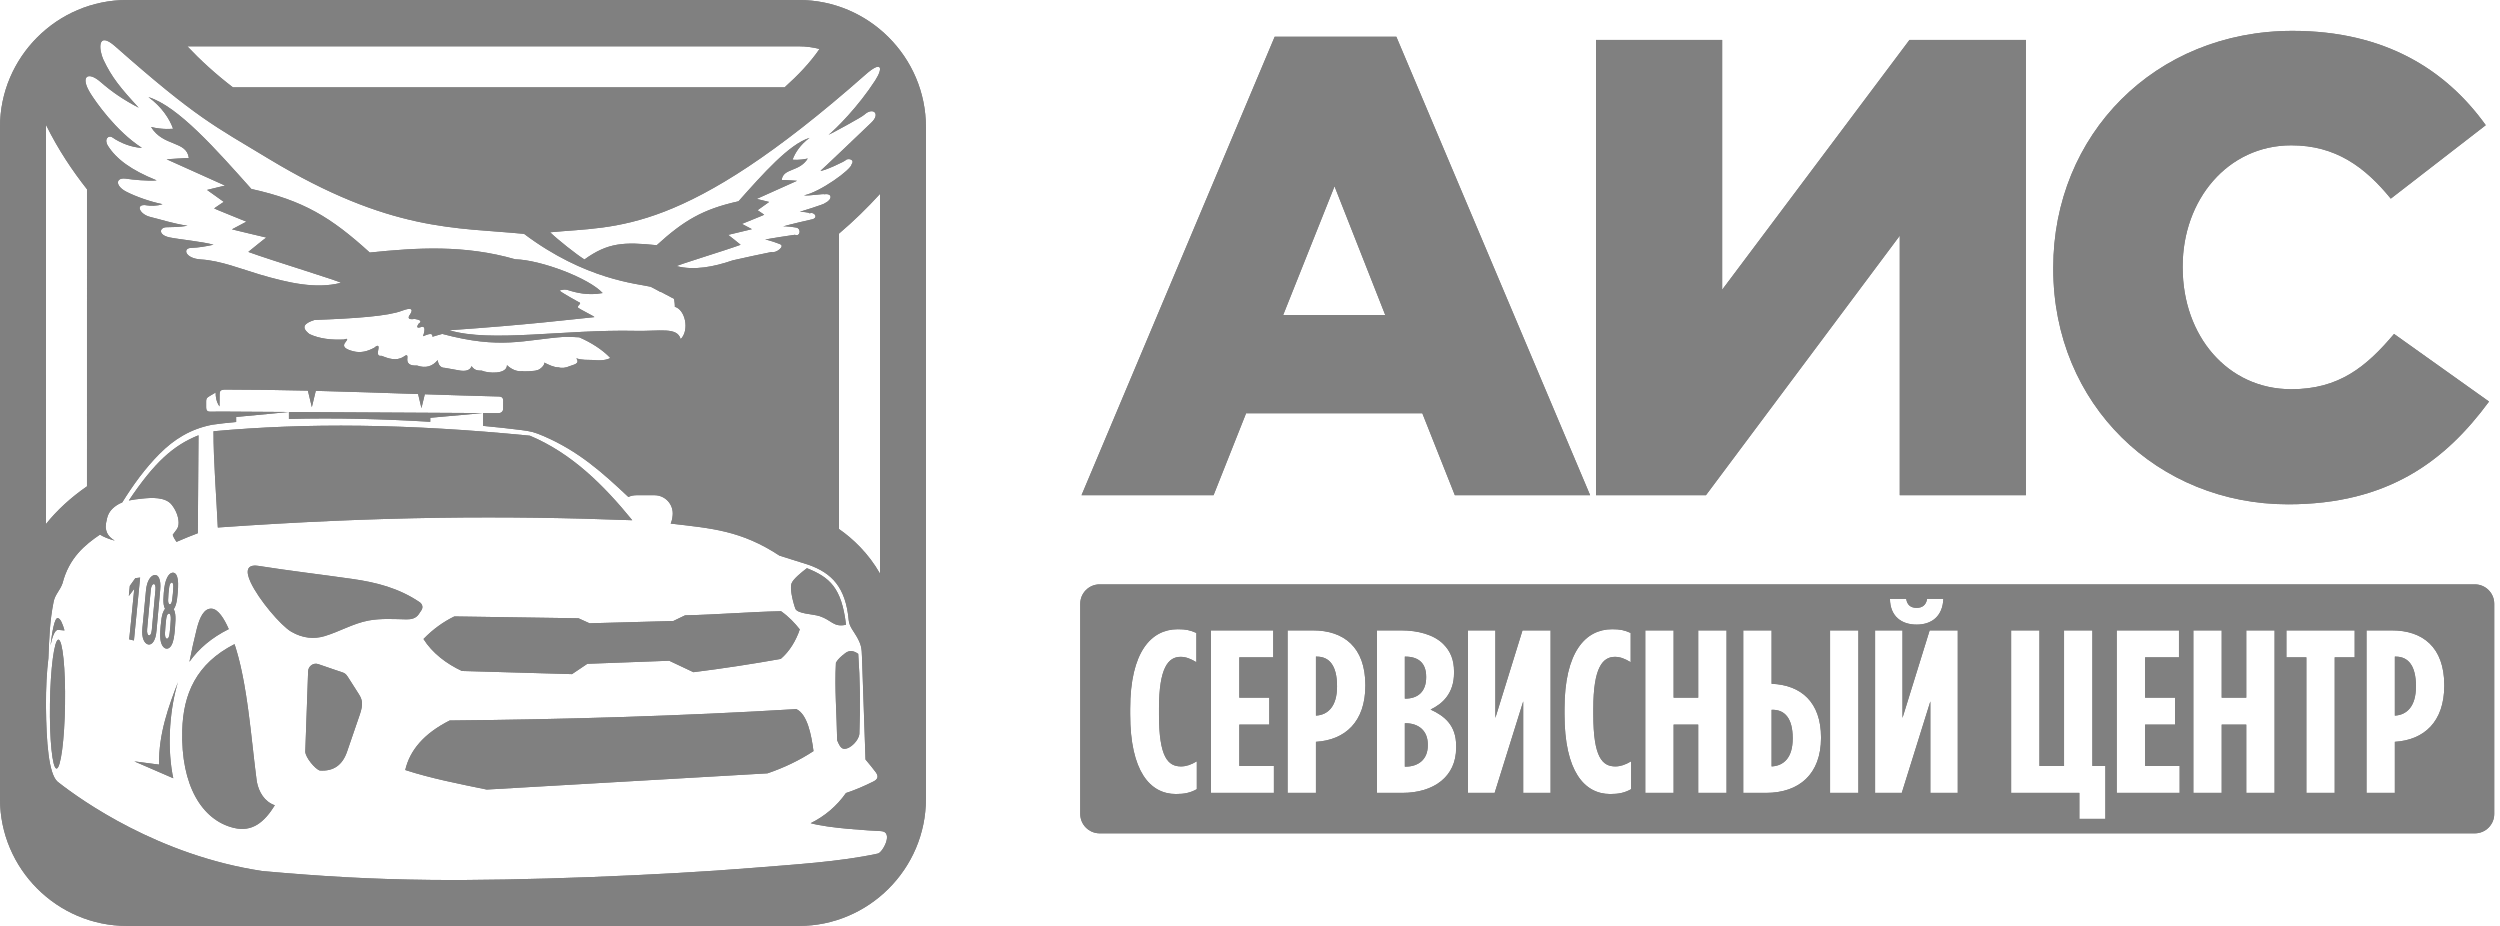
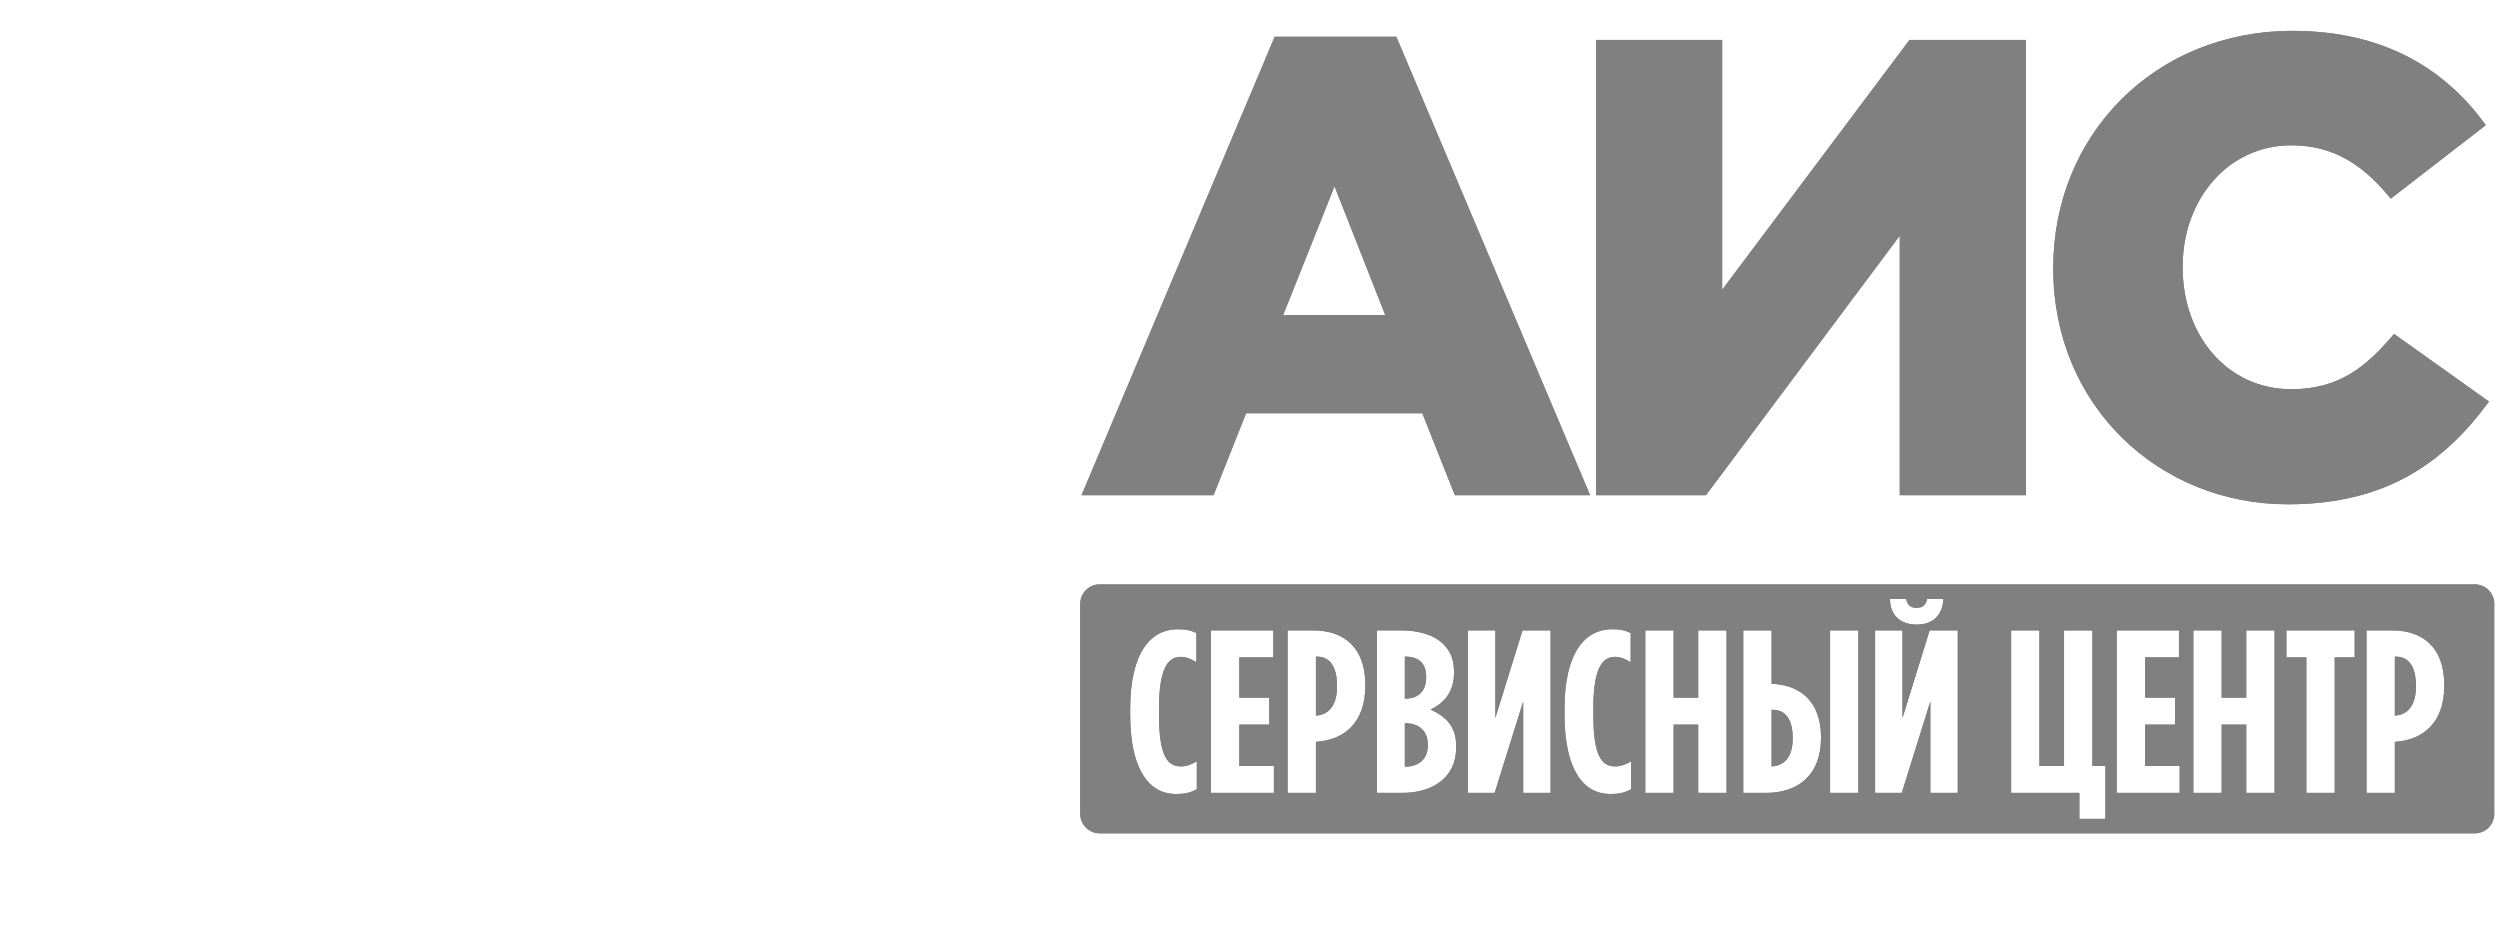
<svg xmlns="http://www.w3.org/2000/svg" width="162" height="60" viewBox="0 0 162 60" fill="none">
  <g id="1">
-     <path id="ÐÐ¾Ð³Ð¾" fill-rule="evenodd" clip-rule="evenodd" d="M8.227 0H51.771C56.297 0 60 3.703 60 8.227V51.773C60 56.299 56.297 60 51.771 60H8.227C3.701 60 0 56.299 0 51.773V8.227C0 3.703 3.701 0 8.227 0ZM51.773 3.002H12.14C13.009 3.921 13.984 4.81 15.092 5.66H50.843C51.709 4.883 52.492 4.067 53.105 3.175C52.678 3.063 52.232 3.002 51.773 3.002ZM2.978 8.09L2.976 33.961C3.685 33.069 4.588 32.241 5.636 31.515L5.637 12.263C4.7 11.069 3.796 9.739 2.978 8.09ZM57.026 37.174V23.483V17.431V12.564C56.197 13.472 55.313 14.338 54.367 15.138V17.309V19.562V34.281C55.255 34.897 56.269 35.843 57.026 37.174ZM39.55 23.196C39.015 22.636 38.284 22.183 37.533 21.858C37.213 21.834 36.888 21.828 36.581 21.826C33.916 22.017 32.489 22.661 28.658 21.638C28.453 21.696 28.245 21.75 28.023 21.821C28.055 21.546 27.767 21.636 27.41 21.788C27.597 21.267 27.506 21.08 27.224 21.213C27.016 21.265 26.984 21.189 27.128 20.976C27.399 20.799 27.174 20.715 26.869 20.666C26.484 20.726 26.381 20.622 26.582 20.363C26.805 20.007 26.629 19.919 26.069 20.128C25.173 20.485 23.01 20.636 20.385 20.732C19.736 20.937 19.462 21.197 20.059 21.651C20.721 21.957 21.466 22.036 22.283 22C22.504 21.922 22.555 21.951 22.429 22.116C22.094 22.484 22.438 22.639 22.882 22.76C23.397 22.895 23.837 22.758 24.266 22.525C24.461 22.345 24.563 22.375 24.523 22.598C24.465 22.869 24.443 23.106 24.713 23.055C25.171 23.232 25.666 23.415 26.136 23.125C26.295 23.016 26.427 22.93 26.397 23.202C26.348 23.556 26.56 23.715 27.027 23.687C27.57 23.878 28.022 23.753 28.361 23.335C28.406 23.644 28.545 23.841 28.829 23.837L29.7 23.993C30.164 24.091 30.464 23.999 30.559 23.725C30.756 24.032 31.002 24.007 31.22 24.017C31.606 24.192 32.851 24.277 32.851 23.661C33.142 23.933 33.491 24.098 33.867 24.048C33.836 24.088 34.723 24.046 34.776 23.995C35.026 23.97 35.361 23.578 35.255 23.49C35.581 23.647 35.902 23.812 36.204 23.805C36.389 23.869 36.659 23.842 36.933 23.72C37.194 23.617 37.588 23.578 37.349 23.218C37.717 23.345 38.072 23.311 38.457 23.328C38.947 23.383 39.335 23.323 39.55 23.196ZM22.081 18.328C20.46 18.747 18.655 18.323 16.822 17.785C15.638 17.433 14.265 16.884 13.037 16.814C11.984 16.752 11.822 16.08 12.38 16.064C12.863 16.049 13.392 15.956 13.835 15.857C13.115 15.655 11.569 15.507 10.996 15.386C10.213 15.223 10.335 14.726 10.802 14.724C11.182 14.72 11.62 14.716 12.15 14.63C11.124 14.469 10.381 14.211 9.759 14.064C9.003 13.886 8.75 13.168 9.515 13.306C9.732 13.343 10.18 13.359 10.53 13.229C9.801 13.088 8.836 12.756 8.193 12.427C7.424 12.034 7.479 11.446 8.239 11.587C8.513 11.636 9.64 11.748 10.15 11.688C8.476 11.012 7.537 10.302 6.995 9.452C6.724 9.02 7.023 8.724 7.293 8.911C7.829 9.28 8.543 9.552 9.198 9.584C7.487 8.483 6.161 6.529 5.874 6.072C5.162 4.941 5.692 4.593 6.512 5.307C7.267 5.966 8.008 6.467 8.988 6.98C7.798 5.695 7.238 5.004 6.704 3.875C6.401 3.228 6.285 1.96 7.464 3.002C12.74 7.66 13.892 8.161 17.401 10.282C25.313 15.065 29.582 14.722 33.961 15.155C37.921 18.135 41.312 18.38 42.166 18.582C42.904 18.959 42.794 18.943 42.819 18.916C42.763 18.869 43.559 19.315 43.67 19.357C43.699 19.381 43.75 19.901 43.722 19.878C44.4 20.052 44.695 21.387 44.109 21.976C43.884 21.173 42.757 21.473 41.194 21.439C36.525 21.337 31.823 22.212 29.111 21.4C34.315 21.038 36.907 20.708 38.507 20.55C38.617 20.54 37.457 19.997 37.448 19.918C37.434 19.762 37.644 19.716 37.579 19.615C37.609 19.64 36.271 18.903 36.262 18.825C36.42 18.782 36.551 18.742 36.743 18.778C37.356 18.978 38.116 19.163 39.052 18.989C38.162 18.021 35.052 16.846 33.399 16.802L33.396 16.804C30.086 15.852 27.026 16.049 23.96 16.364C21.442 14.074 19.661 12.993 16.288 12.244C14.009 9.692 11.54 6.882 9.619 6.292C10.488 6.921 10.99 7.71 11.216 8.341C11.187 8.343 10.591 8.42 9.788 8.23C10.582 9.521 12.099 9.102 12.238 10.246C12.215 10.222 10.798 10.321 10.798 10.321L14.584 12.024L13.417 12.307L14.502 13.081C14.502 13.081 13.853 13.51 13.878 13.508C13.853 13.51 15.968 14.364 15.968 14.364L15.03 14.861C15.03 14.861 17.23 15.394 17.259 15.394C17.23 15.394 16.09 16.324 16.09 16.324C17.558 16.866 22.201 18.275 22.081 18.328ZM43.854 17.246C44.974 17.535 46.237 17.3 47.486 16.87C48.321 16.683 49.158 16.498 49.994 16.33C50.295 16.427 50.907 15.937 50.536 15.82C50.557 15.822 49.672 15.48 49.55 15.539C49.672 15.48 51.51 15.213 51.51 15.213C51.824 15.358 51.941 14.884 51.645 14.757C51.645 14.757 50.871 14.611 50.714 14.69C50.871 14.611 52.559 14.228 52.559 14.228C53.086 14.149 52.78 13.688 52.456 13.829C52.46 13.745 51.849 13.724 51.833 13.723C51.849 13.724 53.461 13.22 53.446 13.17C53.959 12.926 53.944 12.509 53.415 12.589C53.401 12.539 52.446 12.7 52.096 12.659C53.117 12.465 55.177 10.984 55.188 10.638C55.399 10.35 55.002 10.235 54.81 10.361C54.874 10.41 53.266 11.146 53.168 11.061C53.114 11.157 56.202 8.187 56.445 7.962C57.099 7.359 56.557 6.921 56.007 7.433C55.832 7.6 53.952 8.612 53.691 8.738C54.147 8.374 55.612 6.921 56.716 5.209C57.239 4.394 57.148 3.891 56.077 4.84C44.22 15.31 40.014 14.621 35.648 15.053C36.116 15.511 37.382 16.514 37.872 16.814C39.394 15.715 40.438 15.671 42.556 15.889C44.295 14.307 45.525 13.56 47.855 13.043C49.429 11.28 51.135 9.339 52.462 8.932C51.861 9.366 51.514 9.911 51.359 10.347C51.379 10.348 51.791 10.401 52.344 10.27C51.797 11.162 50.749 10.872 50.653 11.663C50.668 11.646 51.648 11.715 51.648 11.715L49.033 12.889L49.839 13.086L49.089 13.622C49.089 13.622 49.537 13.918 49.52 13.916C49.537 13.918 48.077 14.508 48.077 14.508L48.724 14.85C48.724 14.85 47.204 15.219 47.185 15.219C47.204 15.219 47.992 15.862 47.992 15.862C46.978 16.235 43.77 17.209 43.854 17.246ZM15.303 27.019V27.344C14.759 27.393 14.239 27.452 13.751 27.521C12.319 27.799 11.261 28.483 10.346 29.399C9.399 30.347 8.622 31.429 7.919 32.558C7.787 32.608 7.665 32.671 7.551 32.749C7.172 33.008 7.017 33.27 6.939 33.578C6.88 33.807 6.851 33.994 6.848 34.145C6.878 34.495 6.991 34.764 7.439 35.036C7.004 34.911 6.691 34.783 6.478 34.642C5.518 35.294 4.481 36.13 4.052 37.793C3.887 38.27 3.576 38.503 3.475 38.989C3.221 40.239 3.185 41.419 3.136 42.656C3.03 43.505 2.971 44.583 2.979 45.761C2.999 48.137 3.159 50.111 3.716 50.641L3.719 50.642L3.805 50.712C5.249 51.843 10.276 55.438 17.008 56.444C20.874 56.791 24.007 56.975 27.908 57.018C33.734 57.082 42.876 56.72 48.707 56.244C51.371 56.026 54.403 55.853 56.888 55.31C57.197 55.243 57.927 53.899 57.089 53.856C56.356 53.819 53.721 53.675 52.532 53.342C53.427 52.9 54.216 52.249 54.819 51.388C55.418 51.189 55.972 50.954 56.596 50.642C56.866 50.508 56.962 50.324 56.745 50.035C56.542 49.767 56.34 49.517 56.085 49.215C56.012 46.953 55.929 44.847 55.857 42.584C55.839 42.004 55.817 41.8 55.539 41.292C55.352 40.952 55.033 40.596 54.999 40.21C54.808 38.043 53.893 37.131 52.396 36.599C51.805 36.42 51.105 36.185 50.513 36.007C48.02 34.368 46.112 34.239 43.46 33.928C43.565 33.702 43.594 33.414 43.594 33.27C43.594 32.62 43.064 32.09 42.414 32.09C42.025 32.09 41.638 32.09 41.249 32.09C41.038 32.09 40.856 32.133 40.721 32.206C39.035 30.622 37.514 29.244 35.22 28.255C34.607 27.991 34.38 27.942 33.725 27.86C32.983 27.767 32.169 27.678 31.303 27.597V26.767L32.297 26.773C32.457 26.774 32.604 26.676 32.604 26.491C32.606 26.298 32.61 26.143 32.608 25.946C32.61 25.802 32.515 25.7 32.36 25.694C30.749 25.654 29.138 25.601 27.527 25.548L27.31 26.446L27.093 25.534C24.883 25.459 22.672 25.382 20.462 25.327L20.207 26.385L19.952 25.314C18.163 25.273 16.373 25.245 14.584 25.245C14.294 25.246 14.235 25.345 14.232 25.52L14.225 26.338C14.023 26.056 13.965 25.7 13.974 25.435C13.813 25.532 13.744 25.573 13.583 25.665C13.365 25.789 13.359 25.865 13.359 26.042C13.359 26.139 13.361 26.302 13.359 26.398C13.358 26.549 13.405 26.675 13.6 26.675L14.528 26.672H14.543H14.554H14.557H14.567H14.576H14.588H14.598H14.607H14.615H14.623L18.708 26.697L15.303 27.019ZM18.722 27.149V26.697L31.267 26.767L27.882 27.072V27.333C24.898 27.151 21.651 27.065 18.722 27.149ZM8.704 49.336L10.309 49.547C10.266 47.54 10.962 45.688 11.533 44.204C11.043 45.784 10.811 48.108 11.172 50.154L11.23 50.431L8.704 49.336ZM8.679 41.502C8.747 40.823 8.813 40.142 8.879 39.465C8.945 38.784 9.013 38.106 9.08 37.427C8.977 37.44 8.873 37.451 8.77 37.464C8.651 37.637 8.532 37.804 8.411 37.969C8.391 38.185 8.367 38.402 8.347 38.62C8.463 38.468 8.582 38.313 8.7 38.155C8.645 38.701 8.591 39.249 8.538 39.793C8.483 40.339 8.427 40.884 8.372 41.43C8.476 41.454 8.578 41.478 8.679 41.502ZM10.144 40.841C10.182 40.406 10.223 39.968 10.262 39.535C10.3 39.1 10.344 38.662 10.381 38.227C10.413 37.863 10.383 37.647 10.316 37.484C10.253 37.322 10.14 37.244 10.012 37.261C9.885 37.276 9.754 37.384 9.656 37.556C9.561 37.727 9.491 37.934 9.459 38.273C9.422 38.677 9.38 39.084 9.344 39.487C9.307 39.892 9.264 40.296 9.227 40.702C9.195 41.041 9.227 41.254 9.29 41.432C9.356 41.611 9.471 41.732 9.597 41.76C9.724 41.79 9.853 41.723 9.948 41.571C10.044 41.417 10.113 41.205 10.144 40.841ZM9.837 40.818C9.815 41.074 9.735 41.187 9.652 41.173C9.569 41.159 9.511 41.022 9.534 40.771C9.57 40.349 9.611 39.924 9.65 39.505C9.689 39.081 9.732 38.658 9.77 38.234C9.792 37.984 9.876 37.853 9.959 37.848C10.043 37.842 10.097 37.962 10.074 38.218C10.037 38.652 9.994 39.085 9.955 39.518C9.916 39.951 9.874 40.388 9.837 40.818ZM11.34 40.677C11.375 40.258 11.383 40.013 11.353 39.793C11.336 39.667 11.305 39.568 11.257 39.475C11.315 39.387 11.365 39.289 11.398 39.173C11.46 38.961 11.49 38.733 11.517 38.398C11.557 37.912 11.554 37.592 11.473 37.352C11.411 37.17 11.299 37.093 11.177 37.11C11.05 37.125 10.934 37.229 10.836 37.421C10.711 37.668 10.651 37.972 10.612 38.431C10.586 38.742 10.579 38.955 10.605 39.157C10.619 39.268 10.65 39.362 10.693 39.448C10.634 39.535 10.584 39.624 10.545 39.74C10.48 39.94 10.445 40.166 10.411 40.559C10.367 41.067 10.354 41.377 10.45 41.677C10.513 41.874 10.631 42.001 10.756 42.029C10.878 42.057 11.015 41.985 11.108 41.815C11.253 41.549 11.297 41.221 11.34 40.677ZM11.037 40.596C11.006 40.978 10.983 41.18 10.931 41.293C10.901 41.361 10.854 41.394 10.811 41.388C10.769 41.381 10.726 41.331 10.709 41.255C10.678 41.129 10.691 40.932 10.723 40.557C10.756 40.166 10.777 39.983 10.828 39.868C10.86 39.795 10.907 39.757 10.951 39.758C10.994 39.761 11.033 39.807 11.05 39.884C11.08 40.007 11.071 40.197 11.037 40.596ZM11.204 38.451C11.17 38.867 11.143 38.992 11.102 39.078C11.078 39.134 11.037 39.159 11.003 39.159C10.966 39.159 10.934 39.13 10.917 39.077C10.889 38.99 10.882 38.867 10.917 38.461C10.953 38.053 10.977 37.931 11.02 37.841C11.047 37.785 11.086 37.753 11.125 37.751C11.161 37.75 11.194 37.775 11.21 37.826C11.238 37.911 11.24 38.035 11.204 38.451ZM11.192 34.656C11.4 34.353 11.576 34.247 11.575 33.873C11.573 33.46 11.379 33.029 11.136 32.719C10.726 32.191 9.827 32.242 9.198 32.311C8.883 32.344 8.601 32.378 8.347 32.433C10.019 29.946 11.227 28.865 12.863 28.206C12.85 30.252 12.833 32.505 12.819 34.551C12.445 34.692 11.896 34.911 11.437 35.113C11.337 34.972 11.24 34.812 11.192 34.656ZM12.275 42.883C12.416 42.164 12.575 41.447 12.752 40.748C12.941 39.997 13.224 39.413 13.712 39.441C14.133 39.466 14.516 40.067 14.824 40.765C13.698 41.325 12.868 42.045 12.275 42.883ZM15.234 41.855L15.237 41.862C15.248 41.901 15.262 41.94 15.273 41.979L15.276 41.985C15.313 42.105 15.349 42.228 15.384 42.352L15.386 42.363L15.418 42.477L15.423 42.493L15.453 42.606L15.457 42.623L15.49 42.747V42.75L15.523 42.879V42.881L15.551 42.999L15.557 43.021L15.581 43.122L15.591 43.162C15.618 43.287 15.646 43.412 15.672 43.539L15.68 43.571L15.699 43.672L15.708 43.709L15.73 43.822L15.734 43.844L15.757 43.96L15.761 43.983L15.785 44.106L15.789 44.124L15.813 44.256V44.257L15.838 44.394L15.839 44.405L15.86 44.529L15.864 44.556C15.881 44.645 15.896 44.735 15.91 44.824L15.912 44.837L15.932 44.964L15.937 44.985L15.956 45.112L15.958 45.127C15.972 45.217 15.986 45.307 15.998 45.396L16.004 45.433L16.021 45.544L16.024 45.571C16.037 45.66 16.05 45.749 16.063 45.838L16.064 45.851L16.076 45.936L16.085 45.999L16.087 46.019C16.099 46.111 16.112 46.201 16.123 46.294L16.135 46.384L16.142 46.44L16.143 46.451L16.16 46.579V46.588L16.173 46.682L16.179 46.735L16.192 46.831L16.198 46.882L16.209 46.981L16.215 47.03L16.228 47.13L16.234 47.176L16.251 47.324L16.262 47.428L16.268 47.471L16.28 47.576L16.285 47.617L16.297 47.724L16.301 47.764L16.318 47.908L16.331 48.017L16.334 48.054L16.347 48.165L16.352 48.199L16.364 48.311L16.367 48.343L16.38 48.457L16.384 48.486L16.398 48.602L16.401 48.629L16.413 48.746L16.416 48.772L16.429 48.889L16.432 48.914L16.447 49.033L16.448 49.054L16.462 49.175L16.465 49.195L16.477 49.316L16.48 49.334L16.495 49.456L16.497 49.473L16.511 49.596L16.512 49.61L16.528 49.734L16.529 49.747L16.544 49.871L16.546 49.882L16.561 50.008V50.016L16.577 50.143L16.578 50.149L16.594 50.276L16.596 50.281L16.611 50.408V50.413L16.628 50.541V50.542L16.646 50.67C16.771 51.312 17.13 51.948 17.809 52.182C17.125 53.283 16.342 53.935 15.149 53.646C13.086 53.147 11.713 50.894 11.81 47.322C11.873 44.979 12.712 43.005 15.197 41.74C15.21 41.778 15.222 41.816 15.234 41.855ZM3.271 41.821C3.38 40.929 3.537 40.038 3.738 40.052C3.912 40.064 4.062 40.428 4.18 40.853C3.937 40.83 3.771 40.816 3.76 40.814C3.573 40.809 3.403 41.184 3.271 41.821ZM3.786 41.451C3.517 41.447 3.27 43.313 3.236 45.618C3.203 47.925 3.394 49.797 3.664 49.801C3.936 49.805 4.181 47.939 4.214 45.633C4.249 43.327 4.056 41.454 3.786 41.451ZM40.972 33.711C39.097 31.412 37.032 29.365 34.333 28.232C26.337 27.449 19.877 27.396 13.835 27.945C13.828 29.799 14.027 32.276 14.114 34.182C24.655 33.441 32.719 33.401 40.972 33.711ZM51.603 45.95C44.127 46.398 36.702 46.618 29.14 46.688C27.445 47.544 26.555 48.635 26.26 49.897C27.893 50.43 29.724 50.79 31.54 51.163C37.605 50.812 43.669 50.463 49.734 50.112C50.789 49.752 51.788 49.281 52.715 48.671C52.579 47.632 52.319 46.282 51.603 45.95ZM54.742 42.348C54.528 42.521 54.328 42.673 54.167 42.942C54.076 44.618 54.221 46.291 54.248 47.965C54.336 48.195 54.473 48.508 54.687 48.522C55.111 48.552 55.658 47.955 55.687 47.555C55.757 45.651 55.731 44.066 55.614 42.372C55.297 42.145 55.019 42.12 54.742 42.348ZM23.25 44.977C23.077 44.704 22.904 44.431 22.731 44.161C22.339 43.549 22.453 43.663 21.762 43.426C21.383 43.295 21.002 43.165 20.623 43.035C20.303 42.925 19.989 43.168 19.967 43.482C19.902 45.26 19.846 46.934 19.782 48.711C19.799 49.087 20.416 49.834 20.722 49.929C21.605 49.991 22.189 49.584 22.49 48.706C22.765 47.903 23.041 47.1 23.317 46.298C23.551 45.618 23.476 45.33 23.25 44.977ZM54.822 40.485C54.004 40.665 53.896 40.179 53.108 39.925C52.656 39.78 51.642 39.782 51.53 39.42C51.313 38.776 51.192 38.089 51.288 37.815C51.39 37.528 51.925 37.095 52.288 36.818C53.763 37.413 54.535 38.072 54.822 40.485ZM27.136 39.799C27.201 39.703 27.231 39.657 27.305 39.545C27.438 39.348 27.362 39.134 27.182 39.014C25.851 38.116 24.401 37.739 22.841 37.517C20.809 37.227 18.733 36.984 16.723 36.666C15.952 36.557 15.924 37.046 16.243 37.732C16.765 38.855 18.198 40.535 18.862 40.926C19.627 41.376 20.364 41.419 21.028 41.222C21.999 40.932 22.896 40.392 23.891 40.208C24.694 40.06 25.52 40.119 26.338 40.134C26.641 40.138 26.945 40.082 27.136 39.799ZM50.61 39.606C48.541 39.652 46.463 39.828 44.394 39.874C44.138 39.996 43.884 40.119 43.63 40.241C41.821 40.292 40.01 40.34 38.201 40.389C37.962 40.282 37.724 40.173 37.486 40.064C34.805 40.024 32.123 39.986 29.441 39.945C28.72 40.299 28.059 40.771 27.442 41.407C28.003 42.305 28.92 43.008 29.932 43.479C32.309 43.546 34.687 43.615 37.065 43.683C37.397 43.46 37.729 43.238 38.06 43.014C39.828 42.948 41.596 42.881 43.366 42.816C43.89 43.064 44.412 43.311 44.936 43.558C46.865 43.314 48.74 43.028 50.592 42.697C51.163 42.213 51.586 41.499 51.826 40.784C51.492 40.366 51.135 39.98 50.61 39.606Z" fill="#808080" />
    <path id="Ð¢ÐµÐºÑÑ" fill-rule="evenodd" clip-rule="evenodd" d="M70.083 32.09H78.638L80.746 26.781H92.167L94.275 32.09H103.04L90.482 2.379H82.601L70.083 32.09ZM71.257 37.867H160.371C161.063 37.867 161.627 38.431 161.627 39.121V52.745C161.627 53.435 161.063 54 160.371 54H71.257C70.565 54 70 53.435 70 52.745V39.121C70 38.431 70.565 37.867 71.257 37.867ZM76.2 51.453C76.727 51.453 77.132 51.379 77.553 51.138V49.333C77.178 49.56 76.847 49.664 76.532 49.664C75.69 49.664 75.102 49.076 75.102 46.309V45.919C75.102 43.27 75.704 42.564 76.502 42.564C76.847 42.564 77.148 42.684 77.525 42.91V41.015C77.118 40.834 76.847 40.774 76.322 40.774C74.591 40.774 73.237 42.249 73.237 45.933V46.294C73.237 49.965 74.515 51.453 76.2 51.453ZM78.472 51.379H82.548V49.634H80.307V46.956H82.249V45.211H80.307V42.596H82.504V40.849H78.472V51.379ZM83.436 51.379H85.272V48.069H85.287C87.151 47.949 88.475 46.792 88.475 44.429V44.399C88.475 41.932 87.077 40.849 85.075 40.849H83.436V51.379ZM85.272 46.37V42.549H85.332C86.13 42.549 86.64 43.121 86.64 44.459V44.489C86.64 45.769 86.052 46.324 85.287 46.37H85.272ZM89.227 51.379H90.866C92.913 51.379 94.358 50.326 94.358 48.461V48.324C94.358 46.986 93.59 46.385 92.701 45.979C93.453 45.618 94.221 44.955 94.221 43.602V43.526C94.221 42.76 93.995 42.203 93.529 41.737C92.913 41.12 91.875 40.849 90.791 40.849H89.227V51.379ZM92.416 43.887C92.416 44.806 91.891 45.271 91.062 45.271H91.032V42.549H91.062C91.891 42.549 92.416 42.941 92.416 43.859V43.887ZM92.521 48.31C92.521 49.199 91.921 49.678 91.078 49.678H91.032V46.866H91.078C91.921 46.866 92.521 47.347 92.521 48.234V48.31ZM100.479 51.379V40.849H98.658L96.899 46.521V40.849H95.124V51.379H96.853L98.704 45.452V51.379H100.479ZM104.343 51.453C104.87 51.453 105.275 51.379 105.697 51.138V49.333C105.321 49.56 104.991 49.664 104.676 49.664C103.833 49.664 103.247 49.076 103.247 46.309V45.919C103.247 43.27 103.847 42.564 104.645 42.564C104.991 42.564 105.291 42.684 105.668 42.91V41.015C105.261 40.834 104.991 40.774 104.465 40.774C102.734 40.774 101.38 42.249 101.38 45.933V46.294C101.38 49.965 102.658 51.453 104.343 51.453ZM106.615 51.379H108.45V46.956H110.045V51.379H111.88V40.849H110.045V45.211H108.45V40.849H106.615V51.379ZM112.963 51.379H114.436C116.588 51.379 118.002 50.16 118.002 47.813V47.785C118.002 45.512 116.722 44.385 114.799 44.309V40.849H112.963V51.379ZM118.588 51.379H120.423V40.849H118.588V51.379ZM114.799 49.664V45.993H114.857C115.655 45.993 116.167 46.549 116.167 47.829V47.859C116.167 49.108 115.579 49.62 114.813 49.664H114.799ZM126.862 51.379V40.849H125.041L123.281 46.521V40.849H121.506V51.379H123.235L125.087 45.452V51.379H126.862ZM124.2 40.474C125.161 40.474 125.883 39.946 125.929 38.805H124.874C124.816 39.21 124.559 39.39 124.2 39.39C123.807 39.39 123.582 39.196 123.522 38.805H122.469C122.483 39.946 123.221 40.474 124.2 40.474ZM134.743 53.064H136.427V49.634H135.585V40.849H133.75V49.634H132.155V40.849H130.322V51.379H134.743V53.064ZM137.165 51.379H141.241V49.634H139.001V46.956H140.94V45.211H139.001V42.596H141.197V40.849H137.165V51.379ZM142.13 51.379H143.965V46.956H145.559V51.379H147.393V40.849H145.559V45.211H143.965V40.849H142.13V51.379ZM149.453 51.379H151.288V42.596H152.582V40.849H148.159V42.596H149.453V51.379ZM153.35 51.379H155.185V48.069H155.2C157.065 47.949 158.389 46.792 158.389 44.429V44.399C158.389 41.932 156.989 40.849 154.989 40.849H153.35V51.379ZM155.185 46.37V42.549H155.246C156.042 42.549 156.553 43.121 156.553 44.459V44.489C156.553 45.769 155.966 46.324 155.2 46.37H155.185ZM131.279 32.09V2.589H123.734L111.597 18.774V2.589H103.421V32.09H110.544L123.103 15.275V32.09H131.279ZM148.264 32.679C154.755 32.679 158.463 29.857 161.288 26.021L155.134 21.639C153.322 23.788 151.552 25.221 148.476 25.221C144.345 25.221 141.438 21.765 141.438 17.34V17.256C141.438 12.957 144.345 9.417 148.476 9.417C151.341 9.417 153.239 10.808 154.923 12.872L161.077 8.111C158.505 4.529 154.545 2 148.559 2C139.625 2 133.051 8.743 133.051 17.34V17.424C133.051 26.234 139.836 32.679 148.264 32.679ZM83.148 20.416L86.477 12.072L89.765 20.416H83.148Z" fill="#808080" />
    <g id="Vector">
-       <path fill-rule="evenodd" clip-rule="evenodd" d="M8.227 0H51.771C56.297 0 60 3.703 60 8.227V51.773C60 56.299 56.297 60 51.771 60H8.227C3.701 60 0 56.299 0 51.773V8.227C0 3.703 3.701 0 8.227 0ZM51.773 3.002H12.14C13.009 3.921 13.984 4.81 15.092 5.66H50.843C51.709 4.883 52.492 4.067 53.105 3.175C52.678 3.063 52.232 3.002 51.773 3.002ZM2.978 8.09L2.976 33.961C3.685 33.069 4.588 32.241 5.636 31.515L5.637 12.263C4.7 11.069 3.796 9.739 2.978 8.09ZM57.026 37.174V12.564C56.197 13.472 55.313 14.338 54.367 15.138V34.281C55.255 34.897 56.269 35.843 57.026 37.174ZM39.55 23.196C39.015 22.636 38.284 22.183 37.533 21.858C37.213 21.834 36.888 21.828 36.581 21.826C33.916 22.017 32.489 22.661 28.658 21.638C28.453 21.696 28.245 21.75 28.023 21.821C28.055 21.546 27.767 21.636 27.41 21.788C27.597 21.267 27.506 21.08 27.224 21.213C27.016 21.265 26.984 21.189 27.128 20.976C27.399 20.799 27.174 20.715 26.869 20.666C26.484 20.726 26.381 20.622 26.582 20.363C26.805 20.007 26.629 19.919 26.069 20.128C25.173 20.485 23.01 20.636 20.385 20.732C19.736 20.937 19.462 21.197 20.059 21.651C20.721 21.957 21.466 22.036 22.283 22C22.504 21.922 22.555 21.951 22.429 22.116C22.094 22.484 22.438 22.639 22.882 22.76C23.397 22.895 23.837 22.758 24.266 22.525C24.461 22.345 24.563 22.375 24.523 22.598C24.465 22.869 24.443 23.106 24.713 23.055C25.171 23.232 25.666 23.415 26.136 23.125C26.295 23.016 26.427 22.93 26.397 23.202C26.348 23.556 26.56 23.715 27.027 23.687C27.57 23.878 28.022 23.753 28.361 23.335C28.406 23.644 28.545 23.841 28.829 23.837L29.7 23.993C30.164 24.091 30.464 23.999 30.559 23.725C30.756 24.032 31.002 24.007 31.22 24.017C31.606 24.192 32.851 24.277 32.851 23.661C33.142 23.933 33.491 24.098 33.867 24.048C33.836 24.088 34.723 24.046 34.776 23.995C35.026 23.97 35.361 23.578 35.255 23.49C35.581 23.647 35.902 23.812 36.204 23.805C36.389 23.869 36.659 23.842 36.933 23.72C37.194 23.617 37.588 23.578 37.349 23.218C37.717 23.345 38.072 23.311 38.457 23.328C38.947 23.383 39.335 23.323 39.55 23.196ZM22.081 18.328C20.46 18.747 18.655 18.323 16.822 17.785C15.638 17.433 14.265 16.884 13.037 16.814C11.984 16.752 11.822 16.08 12.38 16.064C12.863 16.049 13.392 15.956 13.835 15.857C13.115 15.655 11.569 15.507 10.996 15.386C10.213 15.223 10.335 14.726 10.802 14.724C11.182 14.72 11.62 14.716 12.15 14.63C11.124 14.469 10.381 14.211 9.759 14.064C9.003 13.886 8.75 13.168 9.515 13.306C9.732 13.343 10.18 13.359 10.53 13.229C9.801 13.088 8.836 12.756 8.193 12.427C7.424 12.034 7.479 11.446 8.239 11.587C8.513 11.636 9.64 11.748 10.15 11.688C8.476 11.012 7.537 10.302 6.995 9.452C6.724 9.02 7.023 8.724 7.293 8.911C7.829 9.28 8.543 9.552 9.198 9.584C7.487 8.483 6.161 6.529 5.874 6.072C5.162 4.941 5.692 4.593 6.512 5.307C7.267 5.966 8.008 6.467 8.988 6.98C7.798 5.695 7.238 5.004 6.704 3.875C6.401 3.228 6.285 1.96 7.464 3.002C12.74 7.66 13.892 8.161 17.401 10.282C25.313 15.065 29.582 14.722 33.961 15.155C37.921 18.135 41.312 18.38 42.166 18.582C42.904 18.959 42.794 18.943 42.819 18.916C42.763 18.869 43.559 19.315 43.67 19.357C43.699 19.381 43.75 19.901 43.722 19.878C44.4 20.052 44.695 21.387 44.109 21.976C43.884 21.173 42.757 21.473 41.194 21.439C36.525 21.337 31.823 22.212 29.111 21.4C34.315 21.038 36.907 20.708 38.507 20.55C38.617 20.54 37.457 19.997 37.448 19.918C37.434 19.762 37.644 19.716 37.579 19.615C37.609 19.64 36.271 18.903 36.262 18.825C36.42 18.782 36.551 18.742 36.743 18.778C37.356 18.978 38.116 19.163 39.052 18.989C38.162 18.021 35.052 16.846 33.399 16.802L33.396 16.804C30.086 15.852 27.026 16.049 23.96 16.364C21.442 14.074 19.661 12.993 16.288 12.244C14.009 9.692 11.54 6.882 9.619 6.292C10.488 6.921 10.99 7.71 11.216 8.341C11.187 8.343 10.591 8.42 9.788 8.23C10.582 9.521 12.099 9.102 12.238 10.246C12.215 10.222 10.798 10.321 10.798 10.321L14.584 12.024L13.417 12.307L14.502 13.081C14.502 13.081 13.853 13.51 13.878 13.508C13.853 13.51 15.968 14.364 15.968 14.364L15.03 14.861C15.03 14.861 17.23 15.394 17.259 15.394C17.23 15.394 16.09 16.324 16.09 16.324C17.558 16.866 22.201 18.275 22.081 18.328ZM43.854 17.246C44.974 17.535 46.237 17.3 47.486 16.87C48.321 16.683 49.158 16.498 49.994 16.33C50.295 16.427 50.907 15.937 50.536 15.82C50.557 15.822 49.672 15.48 49.55 15.539C49.672 15.48 51.51 15.213 51.51 15.213C51.824 15.358 51.941 14.884 51.645 14.757C51.645 14.757 50.871 14.611 50.714 14.69C50.871 14.611 52.559 14.228 52.559 14.228C53.086 14.149 52.78 13.688 52.456 13.829C52.46 13.745 51.849 13.724 51.833 13.723C51.849 13.724 53.461 13.22 53.446 13.17C53.959 12.926 53.944 12.509 53.415 12.589C53.401 12.539 52.446 12.7 52.096 12.659C53.117 12.465 55.177 10.984 55.188 10.638C55.399 10.35 55.002 10.235 54.81 10.361C54.874 10.41 53.266 11.146 53.168 11.061C53.114 11.157 56.202 8.187 56.445 7.962C57.099 7.359 56.557 6.921 56.007 7.433C55.832 7.6 53.952 8.612 53.691 8.738C54.147 8.374 55.612 6.921 56.716 5.209C57.239 4.394 57.148 3.891 56.077 4.84C44.22 15.31 40.014 14.621 35.648 15.053C36.116 15.511 37.382 16.514 37.872 16.814C39.394 15.715 40.438 15.671 42.556 15.889C44.295 14.307 45.525 13.56 47.855 13.043C49.429 11.28 51.135 9.339 52.462 8.932C51.861 9.366 51.514 9.911 51.359 10.347C51.379 10.348 51.791 10.401 52.344 10.27C51.797 11.162 50.749 10.872 50.653 11.663C50.668 11.646 51.648 11.715 51.648 11.715L49.033 12.889L49.839 13.086L49.089 13.622C49.089 13.622 49.537 13.918 49.52 13.916C49.537 13.918 48.077 14.508 48.077 14.508L48.724 14.85C48.724 14.85 47.204 15.219 47.185 15.219C47.204 15.219 47.992 15.862 47.992 15.862C46.978 16.235 43.77 17.209 43.854 17.246ZM15.303 27.019V27.344C14.759 27.393 14.239 27.452 13.751 27.521C12.319 27.799 11.261 28.483 10.346 29.399C9.399 30.347 8.622 31.429 7.919 32.558C7.787 32.608 7.665 32.671 7.551 32.749C7.172 33.008 7.017 33.27 6.939 33.578C6.88 33.807 6.851 33.994 6.848 34.145C6.878 34.495 6.991 34.764 7.439 35.036C7.004 34.911 6.691 34.783 6.478 34.642C5.518 35.294 4.481 36.13 4.052 37.793C3.887 38.27 3.576 38.503 3.475 38.989C3.221 40.239 3.185 41.419 3.136 42.656C3.03 43.505 2.971 44.583 2.979 45.761C2.999 48.137 3.159 50.111 3.716 50.641L3.719 50.642L3.805 50.712C5.249 51.843 10.276 55.438 17.008 56.444C20.874 56.791 24.007 56.975 27.908 57.018C33.734 57.082 42.876 56.72 48.707 56.244C51.371 56.026 54.403 55.853 56.888 55.31C57.197 55.243 57.927 53.899 57.089 53.856C56.356 53.819 53.721 53.675 52.532 53.342C53.427 52.9 54.216 52.249 54.819 51.388C55.418 51.189 55.972 50.954 56.596 50.642C56.866 50.508 56.962 50.324 56.745 50.035C56.542 49.767 56.34 49.517 56.085 49.215C56.012 46.953 55.929 44.847 55.857 42.584C55.839 42.004 55.817 41.8 55.539 41.292C55.352 40.952 55.033 40.596 54.999 40.21C54.808 38.043 53.893 37.131 52.396 36.599C51.805 36.42 51.105 36.185 50.513 36.007C48.02 34.368 46.112 34.239 43.46 33.928C43.565 33.702 43.594 33.414 43.594 33.27C43.594 32.62 43.064 32.09 42.414 32.09C42.025 32.09 41.638 32.09 41.249 32.09C41.038 32.09 40.856 32.133 40.721 32.206C39.035 30.622 37.514 29.244 35.22 28.255C34.607 27.991 34.38 27.942 33.725 27.86C32.983 27.767 32.169 27.678 31.303 27.597V26.767L32.297 26.773C32.457 26.774 32.604 26.676 32.604 26.491C32.606 26.298 32.61 26.143 32.608 25.946C32.61 25.802 32.515 25.7 32.36 25.694C30.749 25.654 29.138 25.601 27.527 25.548L27.31 26.446L27.093 25.534C24.883 25.459 22.672 25.382 20.462 25.327L20.207 26.385L19.952 25.314C18.163 25.273 16.373 25.245 14.584 25.245C14.294 25.246 14.235 25.345 14.232 25.52L14.225 26.338C14.023 26.056 13.965 25.7 13.974 25.435C13.813 25.532 13.744 25.573 13.583 25.665C13.365 25.789 13.359 25.865 13.359 26.042C13.359 26.139 13.361 26.302 13.359 26.398C13.358 26.549 13.405 26.675 13.6 26.675L14.528 26.672H14.623L18.708 26.697L15.303 27.019ZM18.722 27.149V26.697L31.267 26.767L27.882 27.072V27.333C24.898 27.151 21.651 27.065 18.722 27.149ZM8.704 49.336L10.309 49.547C10.266 47.54 10.962 45.688 11.533 44.204C11.043 45.784 10.811 48.108 11.172 50.154L11.23 50.431L8.704 49.336ZM8.679 41.502C8.747 40.823 8.813 40.142 8.879 39.465C8.945 38.784 9.013 38.106 9.08 37.427C8.977 37.44 8.873 37.451 8.77 37.464C8.651 37.637 8.532 37.804 8.411 37.969C8.391 38.185 8.367 38.402 8.347 38.62C8.463 38.468 8.582 38.313 8.7 38.155C8.645 38.701 8.591 39.249 8.538 39.793C8.483 40.339 8.427 40.884 8.372 41.43C8.476 41.454 8.578 41.478 8.679 41.502ZM10.144 40.841C10.182 40.406 10.223 39.968 10.262 39.535C10.3 39.1 10.344 38.662 10.381 38.227C10.413 37.863 10.383 37.647 10.316 37.484C10.253 37.322 10.14 37.244 10.012 37.261C9.885 37.276 9.754 37.384 9.656 37.556C9.561 37.727 9.491 37.934 9.459 38.273C9.422 38.677 9.38 39.084 9.344 39.487C9.307 39.892 9.264 40.296 9.227 40.702C9.195 41.041 9.227 41.254 9.29 41.432C9.356 41.611 9.471 41.732 9.597 41.76C9.724 41.79 9.853 41.723 9.948 41.571C10.044 41.417 10.113 41.205 10.144 40.841ZM9.837 40.818C9.815 41.074 9.735 41.187 9.652 41.173C9.569 41.159 9.511 41.022 9.534 40.771C9.57 40.349 9.611 39.924 9.65 39.505C9.689 39.081 9.732 38.658 9.77 38.234C9.792 37.984 9.876 37.853 9.959 37.848C10.043 37.842 10.097 37.962 10.074 38.218C10.037 38.652 9.994 39.085 9.955 39.518C9.916 39.951 9.874 40.388 9.837 40.818ZM11.34 40.677C11.375 40.258 11.383 40.013 11.353 39.793C11.336 39.667 11.305 39.568 11.257 39.475C11.315 39.387 11.365 39.289 11.398 39.173C11.46 38.961 11.49 38.733 11.517 38.398C11.557 37.912 11.554 37.592 11.473 37.352C11.411 37.17 11.299 37.093 11.177 37.11C11.05 37.125 10.934 37.229 10.836 37.421C10.711 37.668 10.651 37.972 10.612 38.431C10.586 38.742 10.579 38.955 10.605 39.157C10.619 39.268 10.65 39.362 10.693 39.448C10.634 39.535 10.584 39.624 10.545 39.74C10.48 39.94 10.445 40.166 10.411 40.559C10.367 41.067 10.354 41.377 10.45 41.677C10.513 41.874 10.631 42.001 10.756 42.029C10.878 42.057 11.015 41.985 11.108 41.815C11.253 41.549 11.297 41.221 11.34 40.677ZM11.037 40.596C11.006 40.978 10.983 41.18 10.931 41.293C10.901 41.361 10.854 41.394 10.811 41.388C10.769 41.381 10.726 41.331 10.709 41.255C10.678 41.129 10.691 40.932 10.723 40.557C10.756 40.166 10.777 39.983 10.828 39.868C10.86 39.795 10.907 39.757 10.951 39.758C10.994 39.761 11.033 39.807 11.05 39.884C11.08 40.007 11.071 40.197 11.037 40.596ZM11.204 38.451C11.17 38.867 11.143 38.992 11.102 39.078C11.078 39.134 11.037 39.159 11.003 39.159C10.966 39.159 10.934 39.13 10.917 39.077C10.889 38.99 10.882 38.867 10.917 38.461C10.953 38.053 10.977 37.931 11.02 37.841C11.047 37.785 11.086 37.753 11.125 37.751C11.161 37.75 11.194 37.775 11.21 37.826C11.238 37.911 11.24 38.035 11.204 38.451ZM11.192 34.656C11.4 34.353 11.576 34.247 11.575 33.873C11.573 33.46 11.379 33.029 11.136 32.719C10.726 32.191 9.827 32.242 9.198 32.311C8.883 32.344 8.601 32.378 8.347 32.433C10.019 29.946 11.227 28.865 12.863 28.206C12.85 30.252 12.833 32.505 12.819 34.551C12.445 34.692 11.896 34.911 11.437 35.113C11.337 34.972 11.24 34.812 11.192 34.656ZM12.275 42.883C12.416 42.164 12.575 41.447 12.752 40.748C12.941 39.997 13.224 39.413 13.712 39.441C14.133 39.466 14.516 40.067 14.824 40.765C13.698 41.325 12.868 42.045 12.275 42.883ZM15.234 41.855L15.237 41.862C15.248 41.901 15.262 41.94 15.273 41.979L15.276 41.985C15.313 42.105 15.349 42.228 15.384 42.352L15.386 42.363L15.418 42.477L15.423 42.493L15.453 42.606L15.457 42.623L15.49 42.747V42.75L15.523 42.879V42.881L15.551 42.999L15.557 43.021L15.581 43.122L15.591 43.162C15.618 43.287 15.646 43.412 15.672 43.539L15.68 43.571L15.699 43.672L15.708 43.709L15.73 43.822L15.734 43.844L15.757 43.96L15.761 43.983L15.785 44.106L15.789 44.124L15.813 44.256L15.838 44.394L15.839 44.405L15.86 44.529L15.864 44.556C15.881 44.645 15.896 44.735 15.91 44.824L15.912 44.837L15.932 44.964L15.937 44.985L15.956 45.112L15.958 45.127C15.972 45.217 15.986 45.307 15.998 45.396L16.004 45.433L16.021 45.544L16.024 45.571C16.037 45.66 16.05 45.749 16.063 45.838L16.064 45.851L16.076 45.936L16.085 45.999L16.087 46.019C16.099 46.111 16.112 46.201 16.123 46.294L16.135 46.384L16.142 46.44L16.143 46.451L16.16 46.579V46.588L16.173 46.682L16.179 46.735L16.192 46.831L16.198 46.882L16.209 46.981L16.215 47.03L16.228 47.13L16.251 47.324L16.262 47.428L16.268 47.471L16.28 47.576L16.285 47.617L16.297 47.724L16.301 47.764L16.331 48.017L16.334 48.054L16.347 48.165L16.352 48.199L16.364 48.311L16.367 48.343L16.38 48.457L16.384 48.486L16.398 48.602L16.413 48.746L16.416 48.772L16.429 48.889L16.432 48.914L16.447 49.033L16.448 49.054L16.462 49.175L16.465 49.195L16.477 49.316L16.48 49.334L16.495 49.456L16.497 49.473L16.511 49.596L16.512 49.61L16.528 49.734L16.529 49.747L16.544 49.871L16.546 49.882L16.561 50.008V50.016L16.577 50.143L16.578 50.149L16.594 50.276L16.596 50.281L16.611 50.408V50.413L16.628 50.541L16.646 50.67C16.771 51.312 17.13 51.948 17.809 52.182C17.125 53.283 16.342 53.935 15.149 53.646C13.086 53.147 11.713 50.894 11.81 47.322C11.873 44.979 12.712 43.005 15.197 41.74C15.21 41.778 15.222 41.816 15.234 41.855ZM3.271 41.821C3.38 40.929 3.537 40.038 3.738 40.052C3.912 40.064 4.062 40.428 4.18 40.853C3.937 40.83 3.771 40.816 3.76 40.814C3.573 40.809 3.403 41.184 3.271 41.821ZM3.786 41.451C3.517 41.447 3.27 43.313 3.236 45.618C3.203 47.925 3.394 49.797 3.664 49.801C3.936 49.805 4.181 47.939 4.214 45.633C4.249 43.327 4.056 41.454 3.786 41.451ZM40.972 33.711C39.097 31.412 37.032 29.365 34.333 28.232C26.337 27.449 19.877 27.396 13.835 27.945C13.828 29.799 14.027 32.276 14.114 34.182C24.655 33.441 32.719 33.401 40.972 33.711ZM51.603 45.95C44.127 46.398 36.702 46.618 29.14 46.688C27.445 47.544 26.555 48.635 26.26 49.897C27.893 50.43 29.724 50.79 31.54 51.163C37.605 50.812 43.669 50.463 49.734 50.112C50.789 49.752 51.788 49.281 52.715 48.671C52.579 47.632 52.319 46.282 51.603 45.95ZM54.742 42.348C54.528 42.521 54.328 42.673 54.167 42.942C54.076 44.618 54.221 46.291 54.248 47.965C54.336 48.195 54.473 48.508 54.687 48.522C55.111 48.552 55.658 47.955 55.687 47.555C55.757 45.651 55.731 44.066 55.614 42.372C55.297 42.145 55.019 42.12 54.742 42.348ZM23.25 44.977C23.077 44.704 22.904 44.431 22.731 44.161C22.339 43.549 22.453 43.663 21.762 43.426C21.383 43.295 21.002 43.165 20.623 43.035C20.303 42.925 19.989 43.168 19.967 43.482C19.902 45.26 19.846 46.934 19.782 48.711C19.799 49.087 20.416 49.834 20.722 49.929C21.605 49.991 22.189 49.584 22.49 48.706C22.765 47.903 23.041 47.1 23.317 46.298C23.551 45.618 23.476 45.33 23.25 44.977ZM54.822 40.485C54.004 40.665 53.896 40.179 53.108 39.925C52.656 39.78 51.642 39.782 51.53 39.42C51.313 38.776 51.192 38.089 51.288 37.815C51.39 37.528 51.925 37.095 52.288 36.818C53.763 37.413 54.535 38.072 54.822 40.485ZM27.136 39.799C27.201 39.703 27.231 39.657 27.305 39.545C27.438 39.348 27.362 39.134 27.182 39.014C25.851 38.116 24.401 37.739 22.841 37.517C20.809 37.227 18.733 36.984 16.723 36.666C15.952 36.557 15.924 37.046 16.243 37.732C16.765 38.855 18.198 40.535 18.862 40.926C19.627 41.376 20.364 41.419 21.028 41.222C21.999 40.932 22.896 40.392 23.891 40.208C24.694 40.06 25.52 40.119 26.338 40.134C26.641 40.138 26.945 40.082 27.136 39.799ZM50.61 39.606C48.541 39.652 46.463 39.828 44.394 39.874C44.138 39.996 43.884 40.119 43.63 40.241C41.821 40.292 40.01 40.34 38.201 40.389C37.962 40.282 37.724 40.173 37.486 40.064C34.805 40.024 32.123 39.986 29.441 39.945C28.72 40.299 28.059 40.771 27.442 41.407C28.003 42.305 28.92 43.008 29.932 43.479C32.309 43.546 34.687 43.615 37.065 43.683C37.397 43.46 37.729 43.238 38.06 43.014C39.828 42.948 41.596 42.881 43.366 42.816C43.89 43.064 44.412 43.311 44.936 43.558C46.865 43.314 48.74 43.028 50.592 42.697C51.163 42.213 51.586 41.499 51.826 40.784C51.492 40.366 51.135 39.98 50.61 39.606Z" fill="#808080" />
      <path fill-rule="evenodd" clip-rule="evenodd" d="M70.083 32.09H78.638L80.746 26.781H92.167L94.275 32.09H103.04L90.482 2.379H82.601L70.083 32.09ZM71.257 37.867H160.371C161.063 37.867 161.627 38.431 161.627 39.121V52.745C161.627 53.435 161.063 54 160.371 54H71.257C70.565 54 70 53.435 70 52.745V39.121C70 38.431 70.565 37.867 71.257 37.867ZM76.2 51.453C76.727 51.453 77.132 51.379 77.553 51.138V49.333C77.178 49.56 76.847 49.664 76.532 49.664C75.69 49.664 75.102 49.076 75.102 46.309V45.919C75.102 43.27 75.704 42.564 76.502 42.564C76.847 42.564 77.148 42.684 77.525 42.91V41.015C77.118 40.834 76.847 40.774 76.322 40.774C74.591 40.774 73.237 42.249 73.237 45.933V46.294C73.237 49.965 74.515 51.453 76.2 51.453ZM78.472 51.379H82.548V49.634H80.307V46.956H82.249V45.211H80.307V42.596H82.504V40.849H78.472V51.379ZM83.436 51.379H85.272V48.069H85.287C87.151 47.949 88.475 46.792 88.475 44.429V44.399C88.475 41.932 87.077 40.849 85.075 40.849H83.436V51.379ZM85.272 46.37V42.549H85.332C86.13 42.549 86.64 43.121 86.64 44.459V44.489C86.64 45.769 86.052 46.324 85.287 46.37H85.272ZM89.227 51.379H90.866C92.913 51.379 94.358 50.326 94.358 48.461V48.324C94.358 46.986 93.59 46.385 92.701 45.979C93.453 45.618 94.221 44.955 94.221 43.602V43.526C94.221 42.76 93.995 42.203 93.529 41.737C92.913 41.12 91.875 40.849 90.791 40.849H89.227V51.379ZM92.416 43.887C92.416 44.806 91.891 45.271 91.062 45.271H91.032V42.549H91.062C91.891 42.549 92.416 42.941 92.416 43.859V43.887ZM92.521 48.31C92.521 49.199 91.921 49.678 91.078 49.678H91.032V46.866H91.078C91.921 46.866 92.521 47.347 92.521 48.234V48.31ZM100.479 51.379V40.849H98.658L96.899 46.521V40.849H95.124V51.379H96.853L98.704 45.452V51.379H100.479ZM104.343 51.453C104.87 51.453 105.275 51.379 105.697 51.138V49.333C105.321 49.56 104.991 49.664 104.676 49.664C103.833 49.664 103.247 49.076 103.247 46.309V45.919C103.247 43.27 103.847 42.564 104.645 42.564C104.991 42.564 105.291 42.684 105.668 42.91V41.015C105.261 40.834 104.991 40.774 104.465 40.774C102.734 40.774 101.38 42.249 101.38 45.933V46.294C101.38 49.965 102.658 51.453 104.343 51.453ZM106.615 51.379H108.45V46.956H110.045V51.379H111.88V40.849H110.045V45.211H108.45V40.849H106.615V51.379ZM112.963 51.379H114.436C116.588 51.379 118.002 50.16 118.002 47.813V47.785C118.002 45.512 116.722 44.385 114.799 44.309V40.849H112.963V51.379ZM118.588 51.379H120.423V40.849H118.588V51.379ZM114.799 49.664V45.993H114.857C115.655 45.993 116.167 46.549 116.167 47.829V47.859C116.167 49.108 115.579 49.62 114.813 49.664H114.799ZM126.862 51.379V40.849H125.041L123.281 46.521V40.849H121.506V51.379H123.235L125.087 45.452V51.379H126.862ZM124.2 40.474C125.161 40.474 125.883 39.946 125.929 38.805H124.874C124.816 39.21 124.559 39.39 124.2 39.39C123.807 39.39 123.582 39.196 123.522 38.805H122.469C122.483 39.946 123.221 40.474 124.2 40.474ZM134.743 53.064H136.427V49.634H135.585V40.849H133.75V49.634H132.155V40.849H130.322V51.379H134.743V53.064ZM137.165 51.379H141.241V49.634H139.001V46.956H140.94V45.211H139.001V42.596H141.197V40.849H137.165V51.379ZM142.13 51.379H143.965V46.956H145.559V51.379H147.393V40.849H145.559V45.211H143.965V40.849H142.13V51.379ZM149.453 51.379H151.288V42.596H152.582V40.849H148.159V42.596H149.453V51.379ZM153.35 51.379H155.185V48.069H155.2C157.065 47.949 158.389 46.792 158.389 44.429V44.399C158.389 41.932 156.989 40.849 154.989 40.849H153.35V51.379ZM155.185 46.37V42.549H155.246C156.042 42.549 156.553 43.121 156.553 44.459V44.489C156.553 45.769 155.966 46.324 155.2 46.37H155.185ZM131.279 32.09V2.589H123.734L111.597 18.774V2.589H103.421V32.09H110.544L123.103 15.275V32.09H131.279ZM148.264 32.679C154.755 32.679 158.463 29.857 161.288 26.021L155.134 21.639C153.322 23.788 151.552 25.221 148.476 25.221C144.345 25.221 141.438 21.765 141.438 17.34V17.256C141.438 12.957 144.345 9.417 148.476 9.417C151.341 9.417 153.239 10.808 154.923 12.872L161.077 8.111C158.505 4.529 154.545 2 148.559 2C139.625 2 133.051 8.743 133.051 17.34V17.424C133.051 26.234 139.836 32.679 148.264 32.679ZM83.148 20.416L86.477 12.072L89.765 20.416H83.148Z" fill="#808080" />
    </g>
  </g>
</svg>